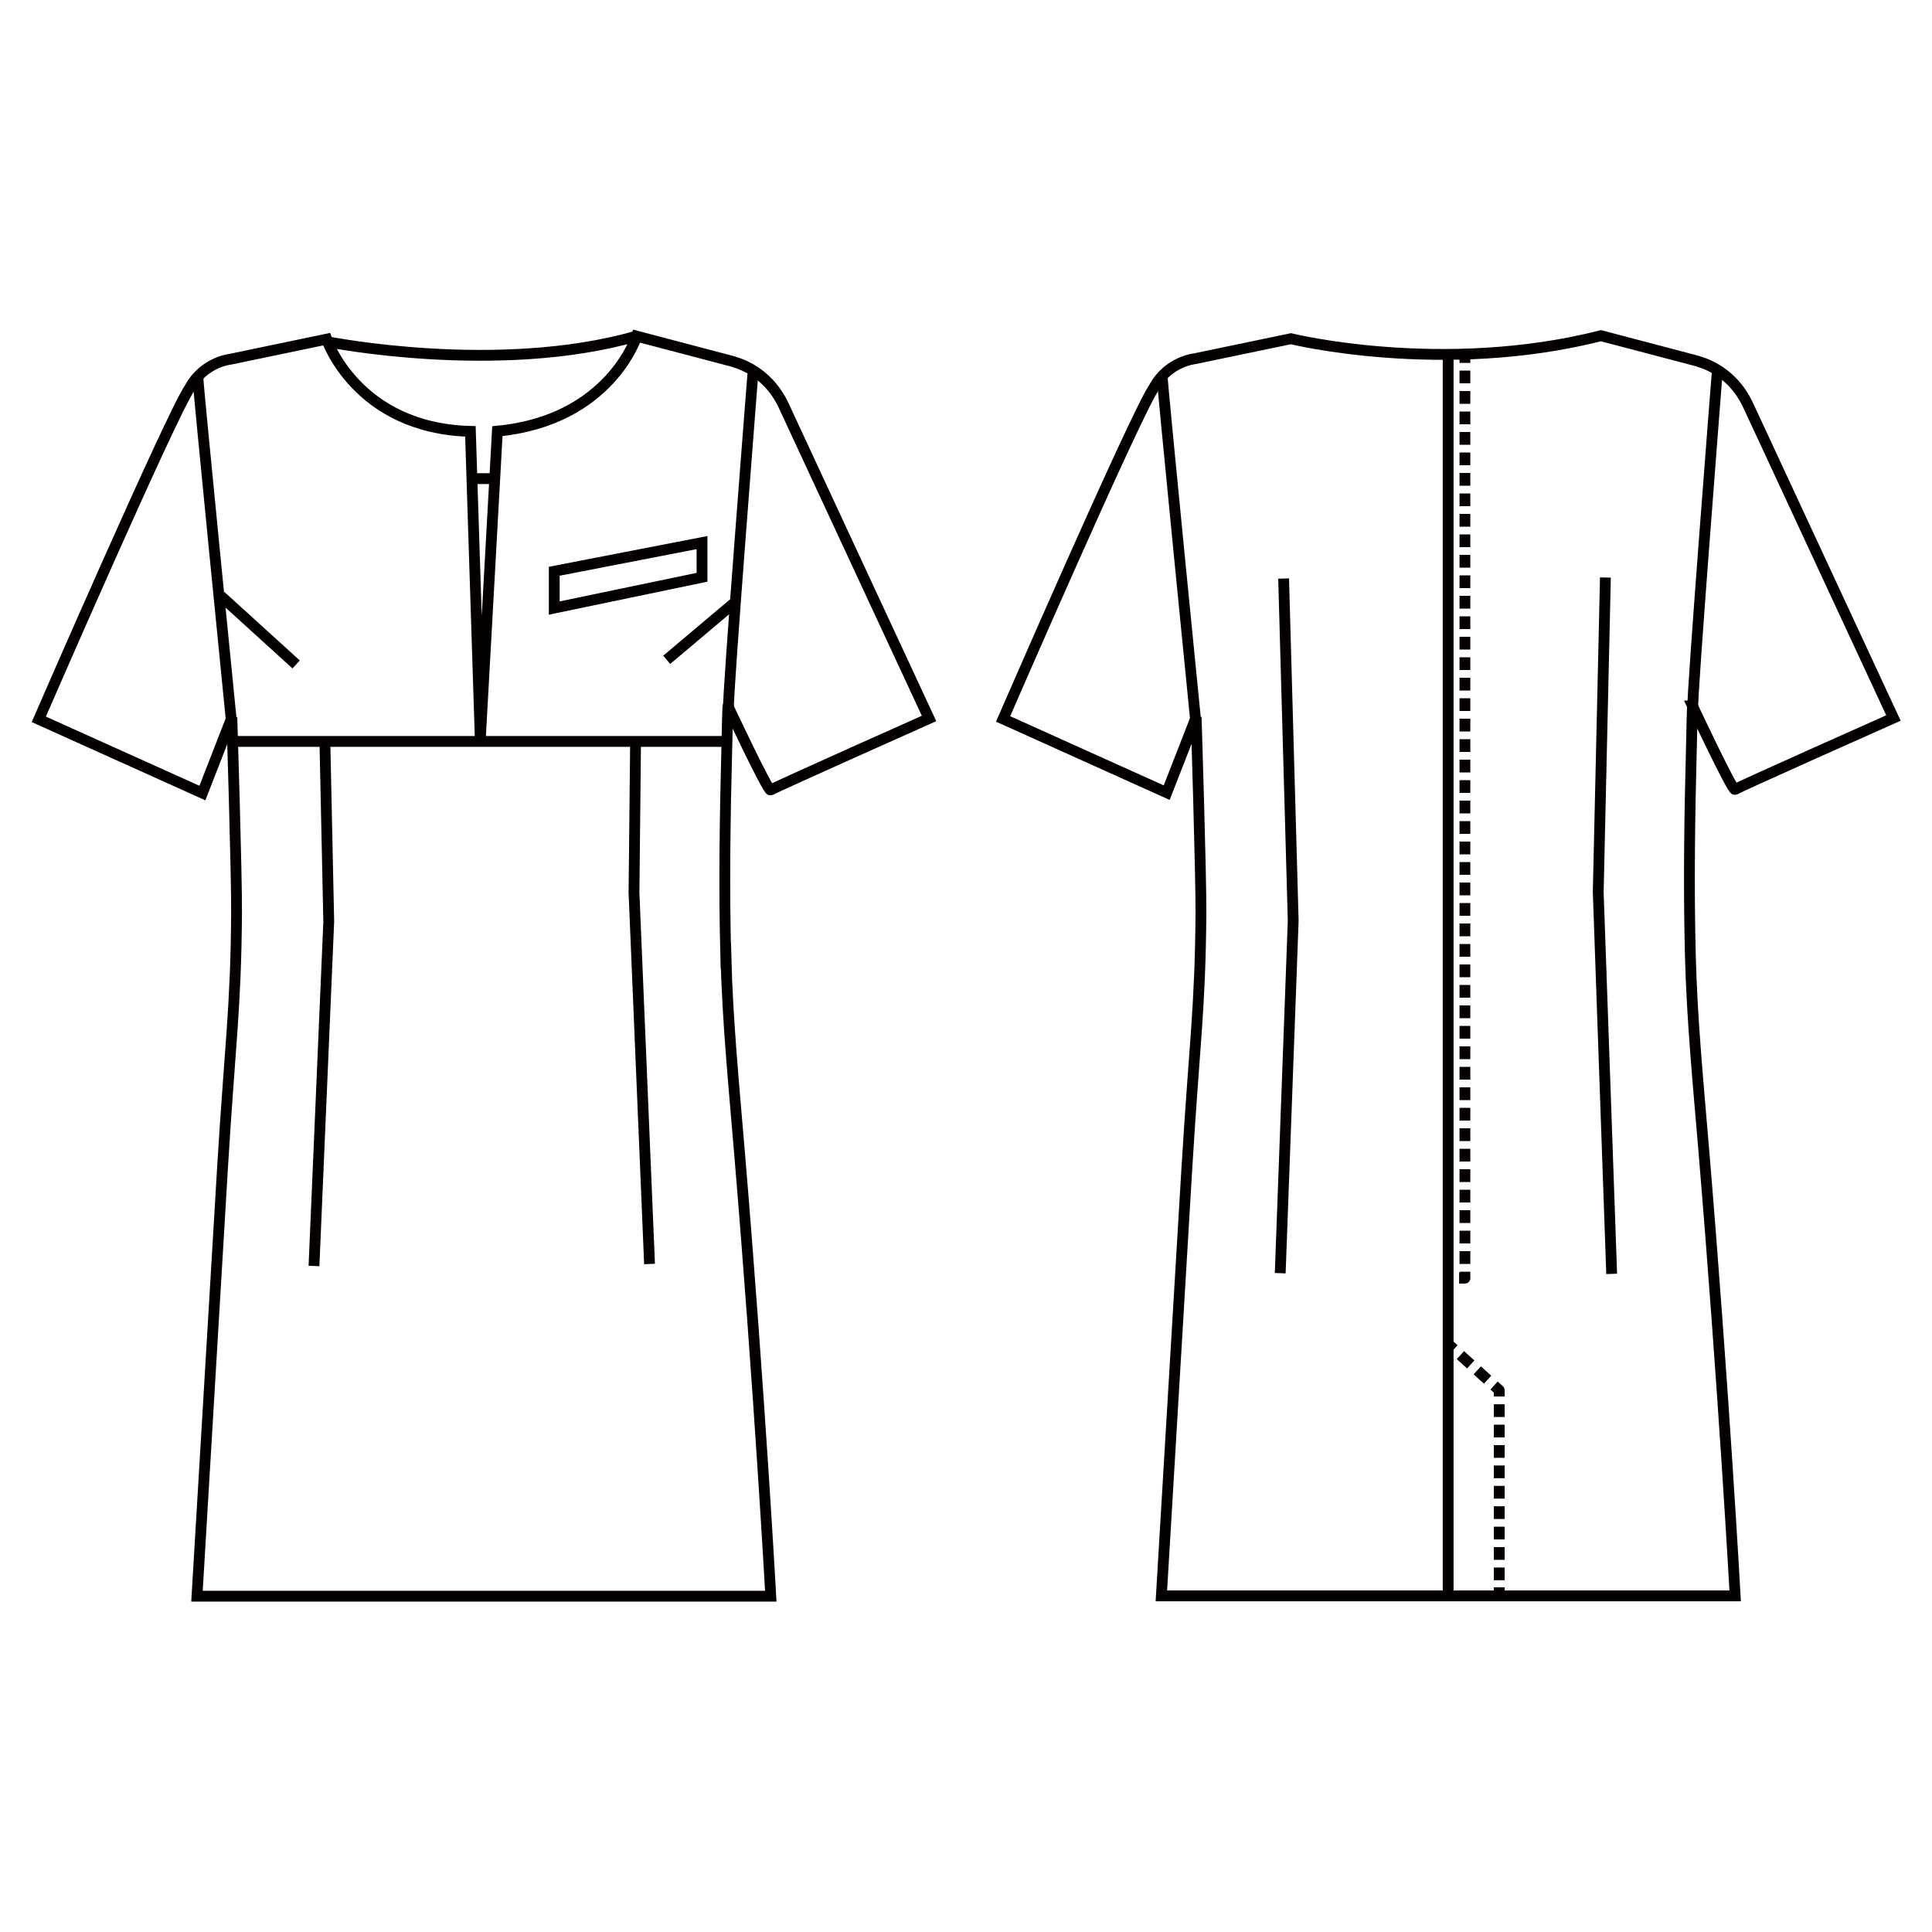
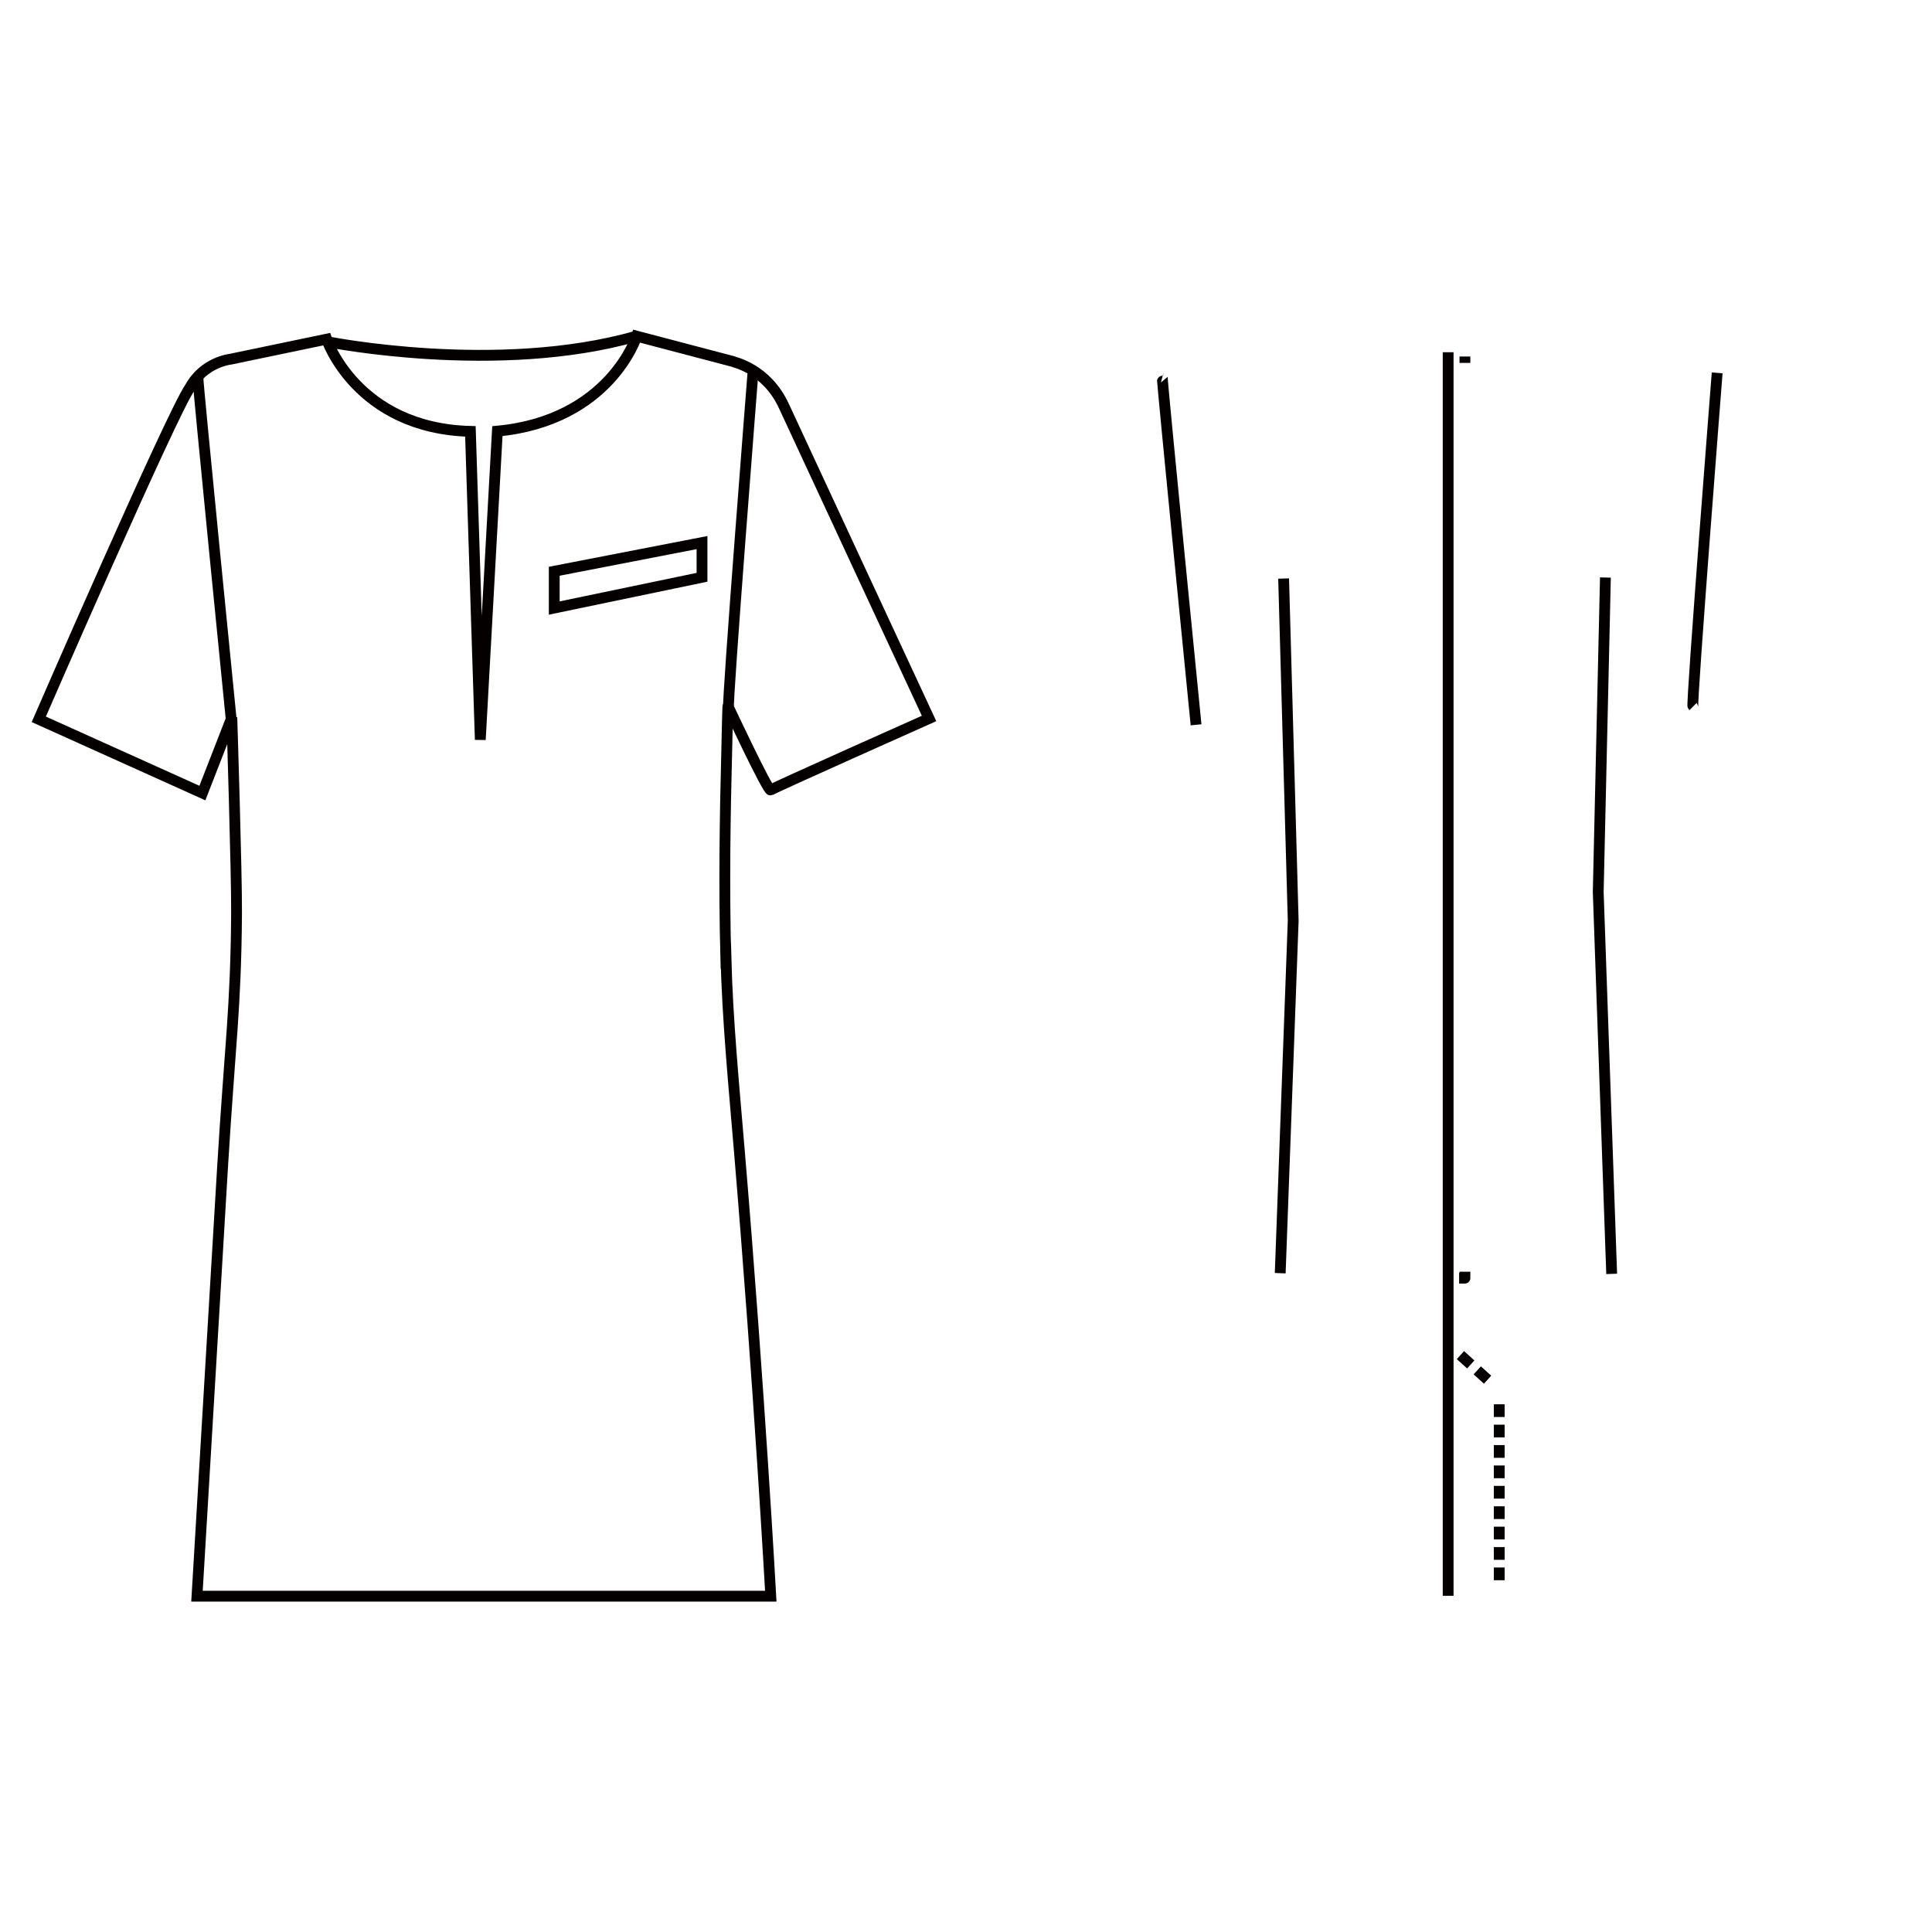
<svg xmlns="http://www.w3.org/2000/svg" id="_レイヤー_1" data-name="レイヤー_1" version="1.1" viewBox="0 0 250 250">
  <defs>
    <style>
      .st0 {
        stroke-dasharray: 1.8 1.14;
      }

      .st0, .st1, .st2, .st3, .st4 {
        fill: none;
        stroke: #040000;
        stroke-width: 1.4px;
      }

      .st0, .st2, .st3, .st4 {
        stroke-linejoin: round;
      }

      .st2 {
        stroke-dasharray: 1.65 .99;
      }

      .st4 {
        stroke-dasharray: 1.65 1;
      }
    </style>
  </defs>
  <g>
    <g>
      <path class="st1" d="M93.91,123.67c-.23-8.95-.1-17.9.14-26.97.03-1.3.11-5.54.16-5.3,0,0,5.16,11,5.51,10.83.48-.34,20.5-9.26,20.5-9.26,0,0-17.91-38.52-18.77-40.4-2.28-4.96-6.56-5.7-6.63-5.8l-12.43-3.27s-3.45,10.91-18.03,12.29l-2.21,39.93-1.28-39.9c-14.74-.38-18.61-11.93-18.61-11.93l-12.43,2.59s-3.43.34-5.25,3.67c-2.3,3.22-19.56,42.93-19.56,42.93l21.17,9.54,3.81-9.78s.65,20.4.61,25.39c-.09,12.34-.84,16.84-1.81,32.79-.4,6.64-3.31,55.53-3.31,55.53h74.25s-1.47-26.69-4.07-57.65c-.71-8.5-1.53-16.85-1.74-25.25ZM42.42,44.23s22,4.39,39.96-.74" />
      <path class="st3" d="M97.42,48.38s-3.37,42.88-3.14,43.11M29.99,93.83s-4.48-44.9-4.37-44.88" />
    </g>
    <polygon class="st1" points="71.72 73.92 90.84 70.21 90.84 74.7 71.72 78.68 71.72 73.92" />
-     <path class="st3" d="M82.24,96.14l-.2,19.39,2.01,48.03M42.04,95.94l.5,23.31-1.91,44.57M95.11,77.93l-8.84,7.45M28.57,77.12l9.75,8.86M61.14,61.93h2.61M29.78,95.94h64.53" />
  </g>
  <g>
    <g>
-       <path class="st1" d="M219,91.33s5.16,11,5.51,10.83c.48-.35,20.5-9.25,20.5-9.25,0,0-17.91-38.53-18.77-40.4-2.28-4.96-6.56-5.7-6.64-5.8l-12.43-3.27c-20.57,5.21-40.13.39-40.13.39l-12.44,2.59s-3.42.34-5.24,3.67c-2.3,3.22-19.56,42.94-19.56,42.94l21.17,9.54,3.81-9.77s.65,20.4.62,25.39c-.09,12.34-.84,16.85-1.81,32.79-.4,6.64-3.31,55.53-3.31,55.53h74.25s-1.47-26.69-4.06-57.66c-.71-8.5-1.53-16.86-1.74-25.25-.23-8.95-.1-17.91.14-26.97.03-1.3.11-5.54.16-5.3Z" />
      <path class="st3" d="M187.39,45.58v160.91M207.74,74.73l-.93,40.69,1.74,49.42M166.1,74.86l1.24,44.29-1.68,45.6M222.2,48.25s-3.37,42.97-3.14,43.2M154.77,93.79s-4.48-45-4.37-44.97" />
    </g>
-     <line class="st4" x1="189.56" y1="47.95" x2="189.56" y2="164.06" />
    <path class="st3" d="M187.96,165.39h-.75M189.56,164.56v.83h-.75M189.56,46.13v.83" />
    <line class="st0" x1="188.98" y1="175.35" x2="192.91" y2="178.91" />
    <line class="st2" x1="194" y1="181.71" x2="194" y2="204.91" />
-     <path class="st3" d="M194,205.4v.82M193.33,179.29l.67.6v.82M187.47,173.99l.67.6" />
  </g>
</svg>